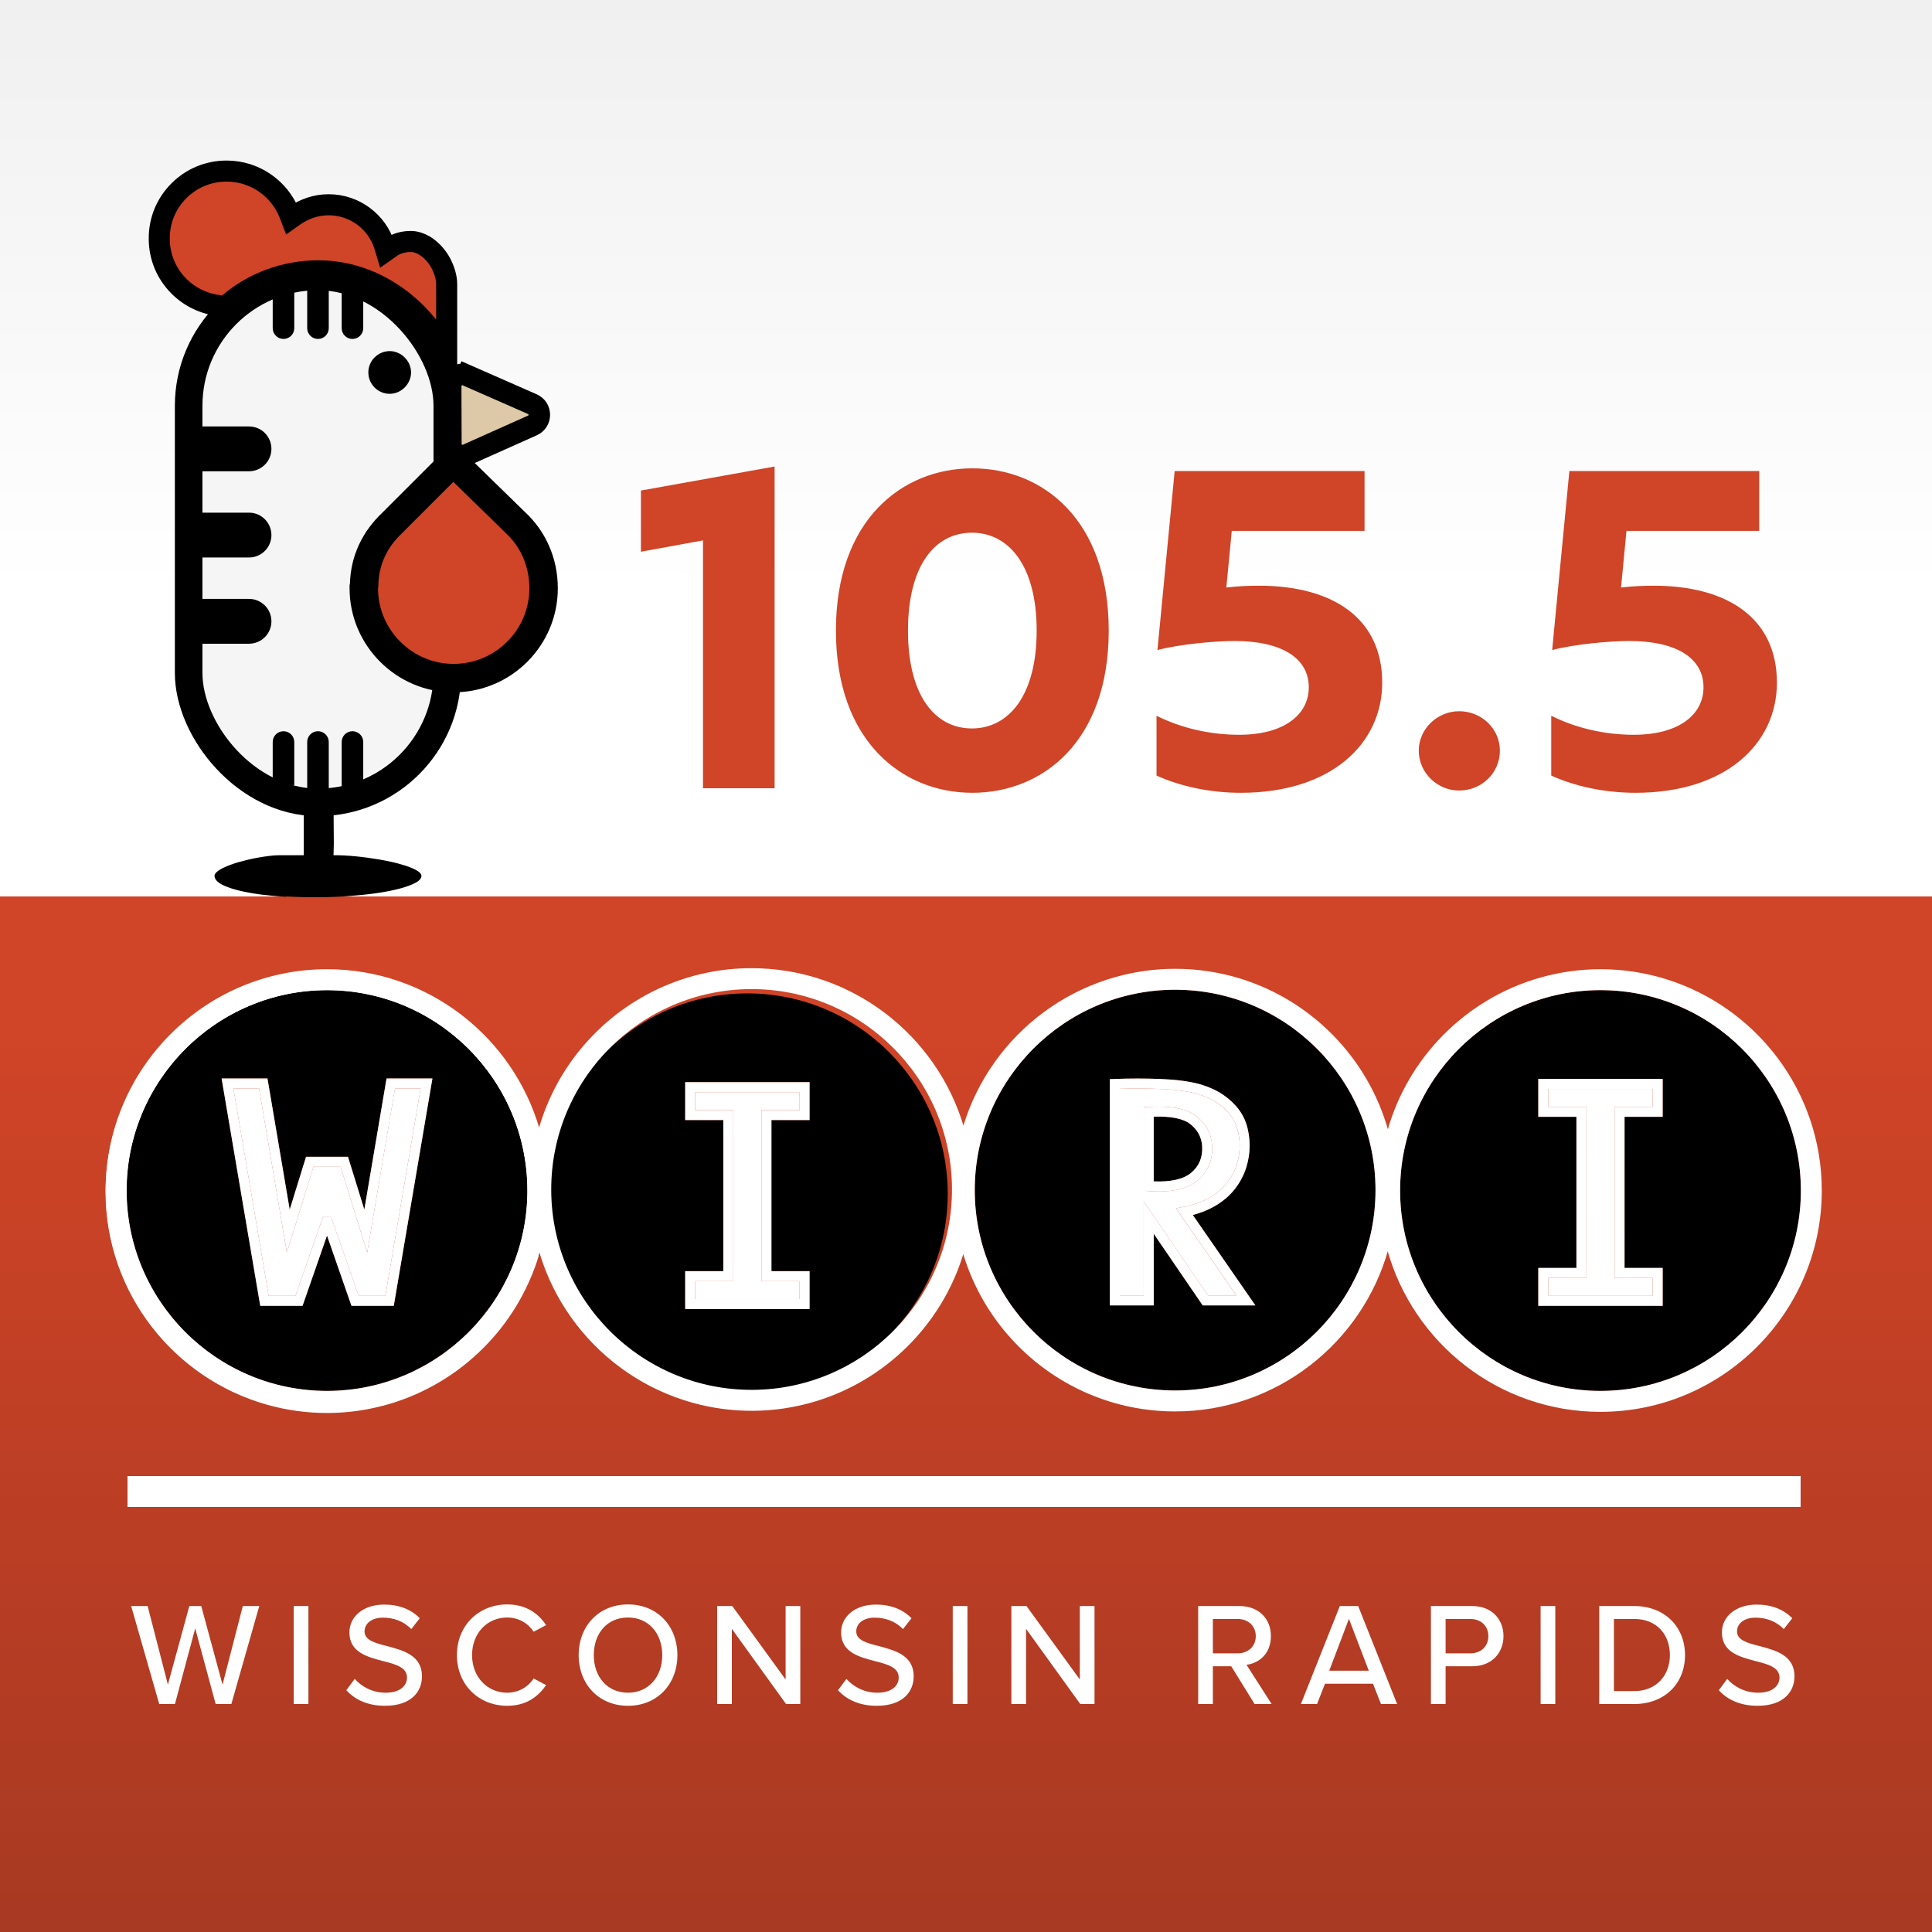
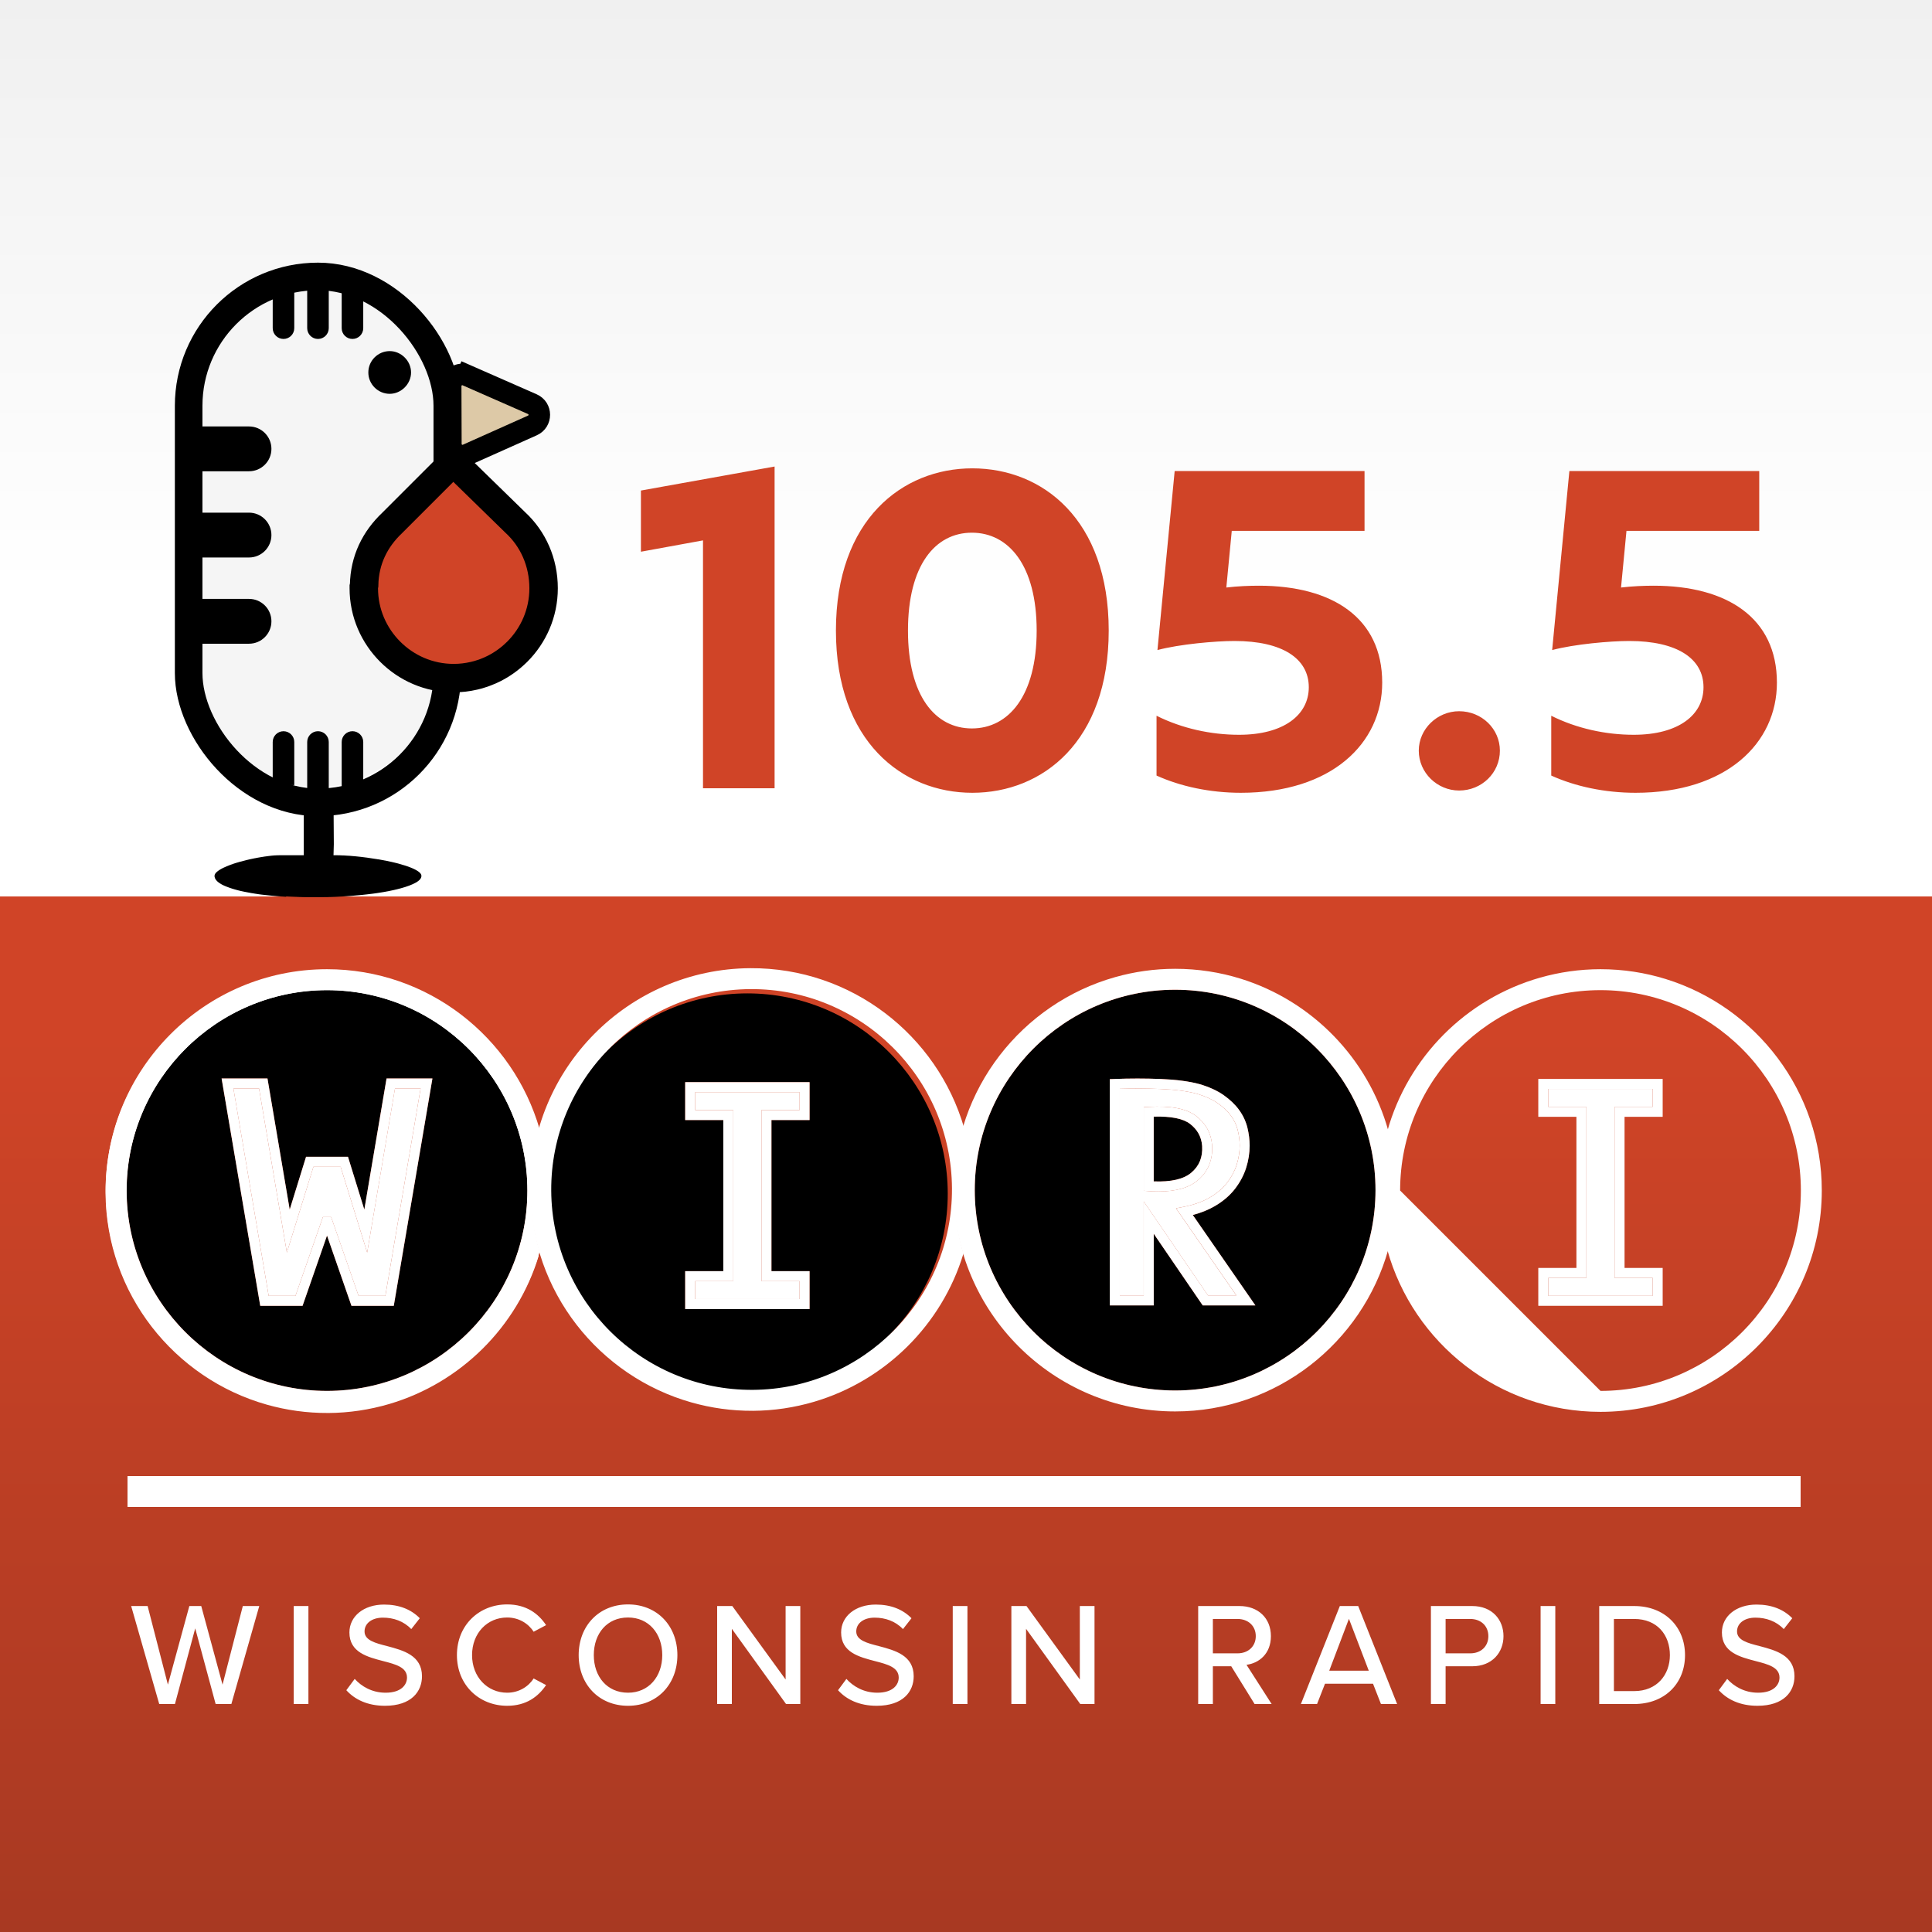
<svg xmlns="http://www.w3.org/2000/svg" width="500" height="500" viewBox="0 0 500 500" fill="none">
  <rect x="0" y="0" width="500" height="500" fill="#333333" stroke="none" />
  <rect width="500" height="500" fill="url(#paint0_linear_7058_1001)" />
  <rect y="232" width="500" height="268" fill="url(#paint1_linear_7058_1001)" />
  <path d="M200.465 120.737V204H181.936V139.852L165.87 142.784V126.953L200.465 120.737ZM251.636 205.173C233.576 205.173 216.337 191.921 216.337 163.19C216.337 134.458 233.576 121.206 251.636 121.206C269.813 121.206 286.934 134.458 286.934 163.19C286.934 191.921 269.813 205.173 251.636 205.173ZM251.518 188.52C261.017 188.52 268.288 180.077 268.288 163.19C268.288 146.302 261.017 137.859 251.518 137.859C242.019 137.859 234.983 146.302 234.983 163.19C234.983 180.077 242.019 188.52 251.518 188.52ZM299.547 168.232L304.003 121.91H353.14V137.39H318.779L317.372 152.049C320.304 151.697 323.353 151.58 325.815 151.58C344.813 151.58 357.713 159.906 357.713 176.676C357.713 192.39 344.579 205.173 321.125 205.173C313.15 205.173 305.528 203.531 299.312 200.716V185.237C305.879 188.52 313.385 190.162 320.656 190.162C332.265 190.162 338.715 185.002 338.715 177.848C338.715 170.46 331.914 165.887 319.483 165.887C314.557 165.887 305.293 166.708 299.547 168.232ZM377.616 204.586C371.987 204.586 367.178 200.013 367.178 194.266C367.178 188.637 371.987 184.064 377.616 184.064C383.479 184.064 388.17 188.637 388.17 194.266C388.17 200.013 383.479 204.586 377.616 204.586ZM401.697 168.232L406.153 121.91H455.29V137.39H420.929L419.522 152.049C422.454 151.697 425.503 151.58 427.965 151.58C446.963 151.58 459.863 159.906 459.863 176.676C459.863 192.39 446.729 205.173 423.275 205.173C415.3 205.173 407.677 203.531 401.462 200.716V185.237C408.029 188.52 415.535 190.162 422.805 190.162C434.415 190.162 440.865 185.002 440.865 177.848C440.865 170.46 434.064 165.887 421.633 165.887C416.707 165.887 407.443 166.708 401.697 168.232Z" fill="#D04427" />
  <path d="M74.107 231.993C74.318 231.993 74.512 232.019 74.723 232.032C74.95 232.032 75.161 232.058 75.388 232.058C75.582 232.058 75.793 232.072 75.987 232.085C76.23 232.085 76.473 232.098 76.717 232.111C76.911 232.111 77.089 232.124 77.284 232.137C77.543 232.137 77.819 232.15 78.094 232.163C78.272 232.163 78.451 232.163 78.613 232.176C78.937 232.176 79.245 232.176 79.569 232.19C79.699 232.19 79.828 232.19 79.974 232.19C80.428 232.19 80.898 232.19 81.368 232.19C81.838 232.19 82.26 232.19 82.697 232.19C82.843 232.19 82.989 232.19 83.135 232.19C83.427 232.19 83.718 232.19 84.01 232.176C84.188 232.176 84.367 232.176 84.529 232.176C84.788 232.176 85.047 232.176 85.307 232.15C85.485 232.15 85.679 232.15 85.858 232.137C86.101 232.137 86.36 232.124 86.603 232.111C86.798 232.111 86.976 232.098 87.154 232.085C87.397 232.085 87.624 232.058 87.867 232.045C88.062 232.045 88.24 232.019 88.435 232.019C88.662 232.019 88.888 231.993 89.115 231.98C89.31 231.98 89.488 231.953 89.683 231.94C89.91 231.927 90.12 231.914 90.347 231.888C90.542 231.875 90.72 231.862 90.915 231.849C91.125 231.835 91.336 231.809 91.547 231.796C91.741 231.783 91.919 231.77 92.114 231.744C92.325 231.73 92.519 231.704 92.73 231.691C92.924 231.678 93.119 231.652 93.297 231.639C93.492 231.626 93.67 231.599 93.848 231.586C94.043 231.56 94.237 231.547 94.431 231.521C94.561 231.507 94.691 231.494 94.804 231.481C95.29 231.429 95.777 231.363 96.247 231.311C96.344 231.298 96.457 231.284 96.555 231.271C96.782 231.245 97.008 231.206 97.235 231.179C97.349 231.166 97.478 231.14 97.592 231.127C97.819 231.088 98.046 231.061 98.257 231.022C98.37 231.009 98.483 230.983 98.597 230.97C98.824 230.93 99.034 230.891 99.245 230.865C99.342 230.852 99.456 230.825 99.553 230.812C99.764 230.773 99.975 230.733 100.185 230.694C100.282 230.681 100.38 230.655 100.477 230.642C100.688 230.602 100.898 230.563 101.109 230.51C101.19 230.497 101.271 230.471 101.352 230.458C101.563 230.419 101.774 230.366 101.984 230.327C102.049 230.314 102.114 230.301 102.179 230.274C102.389 230.222 102.6 230.169 102.811 230.13C102.859 230.13 102.908 230.104 102.941 230.091C103.167 230.038 103.378 229.973 103.605 229.92C103.605 229.92 103.605 229.92 103.621 229.92C105.323 229.461 106.684 228.949 107.625 228.412C107.625 228.412 107.641 228.412 107.657 228.398C107.787 228.32 107.9 228.254 108.014 228.175C108.014 228.175 108.03 228.162 108.046 228.149C108.159 228.071 108.257 228.005 108.338 227.926C108.338 227.926 108.354 227.913 108.37 227.9C108.467 227.821 108.548 227.756 108.613 227.677C108.613 227.677 108.613 227.677 108.613 227.664C108.694 227.585 108.759 227.506 108.808 227.428C108.856 227.362 108.905 227.297 108.937 227.218C108.954 227.179 108.97 227.126 108.986 227.087C108.986 227.074 108.986 227.047 109.002 227.034C109.051 226.916 109.067 226.798 109.067 226.68C109.067 226.588 109.051 226.483 109.018 226.391C109.018 226.365 108.986 226.326 108.97 226.3C108.937 226.234 108.905 226.168 108.856 226.103C108.824 226.063 108.808 226.037 108.775 225.998C108.727 225.932 108.662 225.88 108.597 225.814C108.565 225.775 108.532 225.749 108.484 225.709C108.403 225.644 108.321 225.578 108.224 225.513C108.192 225.486 108.143 225.46 108.111 225.434C107.835 225.25 107.495 225.053 107.122 224.883C107.073 224.857 107.025 224.83 106.976 224.817C106.83 224.752 106.668 224.686 106.522 224.62C106.458 224.594 106.393 224.568 106.328 224.542C106.166 224.476 106.004 224.411 105.825 224.345C105.761 224.319 105.696 224.293 105.615 224.266C105.42 224.201 105.21 224.122 104.999 224.056C104.95 224.043 104.902 224.03 104.869 224.017C104.334 223.847 103.751 223.676 103.135 223.505C103.103 223.505 103.07 223.492 103.054 223.479C102.778 223.401 102.503 223.335 102.211 223.269C102.163 223.256 102.098 223.243 102.049 223.23C101.774 223.164 101.498 223.099 101.206 223.033C101.158 223.033 101.109 223.007 101.06 223.007C100.736 222.941 100.412 222.863 100.072 222.797C99.488 222.679 98.889 222.561 98.273 222.456C98.175 222.443 98.062 222.417 97.965 222.404C97.932 222.404 97.916 222.404 97.884 222.39C97.868 222.39 97.835 222.39 97.819 222.39C97.722 222.377 97.608 222.351 97.511 222.338C96.652 222.194 95.777 222.062 94.902 221.944C94.869 221.944 94.82 221.944 94.788 221.931C93.832 221.8 92.876 221.695 91.936 221.603C91.871 221.603 91.806 221.603 91.741 221.59C91.287 221.551 90.85 221.512 90.396 221.472C90.347 221.472 90.299 221.472 90.25 221.472C89.845 221.446 89.44 221.42 89.051 221.393C88.986 221.393 88.937 221.393 88.872 221.393C88.467 221.367 88.078 221.354 87.689 221.341C87.608 221.341 87.527 221.341 87.446 221.341C87.057 221.341 86.668 221.328 86.311 221.328L86.392 218.455L86.311 206.137C84.302 203.501 82.651 209.155 81.484 206.137C80.43 208.774 80.331 206.125 78.613 208.473V221.328H72.73C72.535 221.328 72.324 221.328 72.097 221.341C72.033 221.341 71.968 221.341 71.903 221.341C71.725 221.341 71.546 221.354 71.352 221.367C71.303 221.367 71.238 221.367 71.19 221.367C70.947 221.38 70.704 221.407 70.444 221.433C70.396 221.433 70.347 221.433 70.298 221.446C70.088 221.472 69.861 221.498 69.634 221.525C69.569 221.525 69.488 221.538 69.423 221.551C69.164 221.577 68.904 221.616 68.645 221.656C68.629 221.656 68.613 221.656 68.597 221.656C68.305 221.695 68.013 221.748 67.721 221.8C67.656 221.8 67.608 221.826 67.543 221.826C67.3 221.866 67.041 221.918 66.781 221.958C66.733 221.958 66.668 221.984 66.619 221.984C66.425 222.023 66.23 222.062 66.036 222.102C66.003 222.102 65.971 222.102 65.939 222.115C65.857 222.128 65.776 222.141 65.679 222.167C65.387 222.22 65.112 222.285 64.82 222.351C64.755 222.364 64.691 222.377 64.626 222.39C64.382 222.443 64.156 222.495 63.913 222.561C63.848 222.574 63.799 222.587 63.734 222.6C63.151 222.745 62.584 222.889 62.032 223.046C61.968 223.059 61.919 223.086 61.854 223.099C61.644 223.164 61.433 223.23 61.222 223.282C61.157 223.309 61.092 223.322 61.011 223.348C60.768 223.427 60.541 223.492 60.314 223.571C60.298 223.571 60.266 223.584 60.25 223.597C59.99 223.689 59.747 223.768 59.52 223.86C59.472 223.886 59.407 223.899 59.358 223.925C59.18 223.991 59.002 224.056 58.84 224.135C58.775 224.161 58.71 224.188 58.645 224.214C58.467 224.293 58.305 224.358 58.143 224.437C58.094 224.45 58.062 224.476 58.013 224.489C57.818 224.581 57.624 224.673 57.446 224.765C57.413 224.791 57.365 224.804 57.332 224.83C57.203 224.909 57.057 224.975 56.943 225.053C56.895 225.08 56.846 225.119 56.797 225.145C56.684 225.211 56.587 225.289 56.489 225.355C56.457 225.381 56.408 225.408 56.376 225.434C56.246 225.526 56.133 225.631 56.036 225.722C56.036 225.736 56.003 225.749 55.987 225.762C55.906 225.84 55.841 225.932 55.776 226.011C55.76 226.037 55.728 226.077 55.712 226.103C55.663 226.168 55.63 226.247 55.598 226.313C55.598 226.339 55.566 226.378 55.566 226.405C55.533 226.509 55.517 226.601 55.517 226.706C55.517 226.785 55.517 226.864 55.549 226.942C55.549 227.008 55.582 227.074 55.598 227.139C55.598 227.165 55.598 227.178 55.614 227.205C55.614 227.205 55.614 227.205 55.614 227.218C55.647 227.31 55.695 227.388 55.744 227.467C55.744 227.467 55.744 227.48 55.744 227.493C55.792 227.572 55.857 227.651 55.922 227.743C55.922 227.743 55.922 227.769 55.938 227.769C56.003 227.848 56.084 227.926 56.149 228.005C56.149 228.005 56.165 228.031 56.181 228.044C56.263 228.123 56.344 228.189 56.441 228.267C56.457 228.28 56.473 228.294 56.489 228.307C56.587 228.372 56.684 228.451 56.781 228.517C56.797 228.53 56.83 228.543 56.846 228.569C56.943 228.635 57.057 228.7 57.17 228.766C57.203 228.779 57.235 228.805 57.251 228.818C57.365 228.884 57.494 228.949 57.608 229.015C57.64 229.028 57.673 229.054 57.721 229.067C57.851 229.133 57.98 229.186 58.11 229.251C58.159 229.264 58.191 229.29 58.24 229.304C58.37 229.356 58.515 229.422 58.661 229.474C58.71 229.487 58.758 229.514 58.807 229.527C58.953 229.579 59.099 229.632 59.261 229.697C59.326 229.723 59.374 229.737 59.439 229.763C59.585 229.815 59.747 229.868 59.909 229.92C59.974 229.946 60.039 229.96 60.104 229.986C60.266 230.038 60.428 230.078 60.59 230.13C60.671 230.156 60.736 230.169 60.817 230.196C60.979 230.248 61.157 230.287 61.336 230.34C61.416 230.366 61.498 230.379 61.579 230.406C61.757 230.445 61.935 230.497 62.114 230.537C62.211 230.563 62.308 230.576 62.389 230.602C62.567 230.642 62.746 230.681 62.94 230.72C63.037 230.747 63.151 230.76 63.248 230.786C63.426 230.825 63.621 230.865 63.799 230.891C63.913 230.917 64.026 230.93 64.139 230.956C64.334 230.996 64.512 231.022 64.707 231.061C64.82 231.088 64.95 231.101 65.063 231.127C65.258 231.153 65.452 231.193 65.647 231.219C65.776 231.245 65.906 231.258 66.036 231.284C66.23 231.311 66.425 231.337 66.635 231.376C66.781 231.403 66.927 231.416 67.073 231.442C67.267 231.468 67.462 231.494 67.673 231.521C67.819 231.534 67.981 231.56 68.143 231.573C68.337 231.599 68.548 231.626 68.759 231.639C68.921 231.652 69.083 231.678 69.245 231.691C69.456 231.717 69.65 231.73 69.861 231.757C70.039 231.77 70.201 231.796 70.379 231.809C70.59 231.822 70.785 231.849 70.995 231.862C71.174 231.875 71.368 231.888 71.562 231.914C71.773 231.927 71.968 231.953 72.178 231.967C72.373 231.98 72.584 231.993 72.778 232.006C72.989 232.019 73.183 232.032 73.394 232.045C73.605 232.045 73.815 232.072 74.01 232.085L74.107 231.993Z" fill="black" />
  <path d="M134.831 105.27C134.944 105.383 135.383 105.596 135.608 105.821C135.834 106.047 135.834 106.047 135.834 106.147C135.834 106.247 137.062 107.028 137.062 107.241C136.949 107.467 137.51 108.131 136.958 108.357L134.831 109.03L119.108 116.166V107.241C119.108 105.361 119.434 100.945 119.108 99.065L134.831 105.257V105.27ZM93.481 201.468V192.732C93.481 191.404 92.378 190.301 91.05 190.301C89.721 190.301 88.618 191.404 88.618 192.732V203.01C87.29 203.336 85.961 203.449 84.532 203.562V192.732C84.532 191.404 83.429 190.301 82.1 190.301C80.772 190.301 79.669 191.404 79.669 192.732V203.562C78.34 203.449 76.899 203.236 75.583 203.01V192.832C75.583 191.504 74.48 190.401 73.151 190.401C71.823 190.401 70.72 191.504 70.72 192.832V201.456C66.734 199.914 63.312 197.47 60.329 194.6C54.689 188.959 51.267 181.226 51.267 172.603V165.521H64.866C67.636 165.521 69.729 163.315 69.729 160.658C69.729 158 67.523 155.794 64.866 155.794H51.154V143.636H64.753C67.523 143.636 69.617 141.43 69.617 138.773C69.617 136.116 67.411 133.91 64.753 133.91H51.154V122.078H64.753C67.523 122.078 69.617 119.872 69.617 117.215C69.617 114.557 67.411 112.351 64.753 112.351H51.154V105.495C51.154 96.872 54.576 89.138 60.216 83.498L60.542 83.172H60.655L61.983 81.956C62.974 81.067 63.976 80.302 65.079 79.525C66.847 78.422 68.727 77.419 70.72 76.542V84.275C70.72 85.604 71.823 86.707 73.151 86.707C74.48 86.707 75.583 85.604 75.583 84.275V74.987C76.911 74.662 78.24 74.549 79.669 74.323V84.275C79.669 85.604 80.772 86.707 82.1 86.707C83.429 86.707 84.532 85.604 84.532 84.275V74.323C85.861 74.436 87.302 74.649 88.618 74.875V84.275C88.618 85.604 89.721 86.707 91.05 86.707C92.378 86.707 93.481 85.604 93.481 84.275V76.203C97.467 77.745 101.115 80.189 104.098 83.172C109.738 88.812 113.16 96.546 113.16 105.169L113.273 118.217L98.783 132.707C93.807 137.457 90.599 144.2 90.599 151.721C90.599 164.882 100.212 175.711 112.821 177.591C111.054 188.533 103.534 197.495 93.469 201.468H93.481Z" fill="#F5F5F5" />
  <path d="M100.852 101.92C103.836 101.92 106.38 99.375 106.38 96.392C106.38 93.409 103.836 90.865 100.852 90.865C97.869 90.865 95.325 93.296 95.325 96.392C95.325 99.488 97.869 101.92 100.852 101.92Z" fill="black" />
-   <path d="M82.427 70.086C87.501 70.086 92.351 71.263 96.763 73.313L96.874 73.678L97.14 73.491C102.455 76.036 107.116 79.852 110.743 84.399L115.597 90.483V82.7V73.482C115.597 71.773 114.965 69.736 114.024 68.002C113 66.105 111.416 64.5 109.865 63.566L109.832 63.546L109.798 63.527C108.788 62.957 107.634 62.495 106.304 62.495C104.576 62.495 102.582 62.906 100.952 64.156L99.901 64.894L99.519 63.633L99.516 63.625L99.514 63.617C97.586 57.394 91.779 52.988 85.031 52.988C81.669 52.988 78.782 54.121 76.396 55.697L76.361 55.721L76.325 55.745L75.337 56.444L74.898 55.3L74.891 55.283L74.884 55.266C72.317 48.84 66.027 44.276 58.652 44.276C53.835 44.276 49.528 46.152 46.308 49.372C43.087 52.592 41.212 56.899 41.212 61.716C41.212 66.534 43.087 70.84 46.308 74.061C49.12 76.873 52.88 78.754 57.268 79.146L58.536 79.259L59.368 78.427C65.547 73.22 73.616 70.086 82.427 70.086Z" fill="#D04427" stroke="black" stroke-width="5.448" />
  <rect x="48.824" y="71.544" width="66.938" height="136.106" rx="33.469" stroke="black" stroke-width="7.14" />
  <path d="M94.233 151.458L94.15 151.842V152.235C94.15 158.678 96.782 164.464 100.982 168.663C105.167 172.849 110.951 175.495 117.41 175.495C119.212 175.495 120.958 175.286 122.629 174.898L122.66 174.891L122.69 174.884L123.141 174.771L123.592 174.658L123.659 174.641L123.726 174.622L123.766 174.61C124.111 174.51 124.573 174.376 125.044 174.207C125.295 174.124 125.541 174.027 125.624 173.994C125.63 173.991 125.636 173.989 125.64 173.988C126.417 173.697 127.145 173.368 127.83 173.026L127.839 173.021C129.987 171.94 131.945 170.532 133.645 168.868C133.662 168.852 133.682 168.835 133.702 168.817C133.743 168.78 133.794 168.733 133.851 168.676C138.036 164.491 140.682 158.706 140.682 152.248C140.682 145.496 137.956 139.448 133.34 135.197L120.022 122.204L119.925 122.107L117.322 119.504L114.719 122.107L101.495 135.331C97.078 139.508 94.342 144.906 94.233 151.458Z" fill="#D04427" stroke="black" stroke-width="7.363" />
  <path d="M64.442 121.967C67.647 121.967 70.244 119.37 70.244 116.166C70.244 112.962 67.647 110.365 64.442 110.365V121.967ZM46.593 121.967H64.442V110.365H46.593V121.967Z" fill="black" />
  <path d="M64.442 144.278C67.647 144.278 70.244 141.681 70.244 138.477C70.244 135.273 67.647 132.676 64.442 132.676V144.278ZM46.593 144.278H64.442V132.676H46.593V144.278Z" fill="black" />
  <path d="M64.442 166.594C67.647 166.594 70.244 163.997 70.244 160.793C70.244 157.589 67.647 154.992 64.442 154.992V166.594ZM46.593 166.594H64.442V154.992H46.593V166.594Z" fill="black" />
  <path d="M76.157 192.031C76.157 190.491 74.908 189.242 73.368 189.242C71.827 189.242 70.579 190.491 70.579 192.031H76.157ZM76.157 203.188V192.031H70.579V203.188H76.157Z" fill="black" />
  <path d="M76.157 84.931C76.157 86.471 74.908 87.72 73.368 87.72C71.827 87.72 70.579 86.471 70.579 84.931H76.157ZM76.157 73.774V84.931H70.579V73.774H76.157Z" fill="black" />
  <path d="M85.082 192.027C85.082 190.487 83.833 189.238 82.293 189.238C80.753 189.238 79.504 190.487 79.504 192.027H85.082ZM85.082 205.415V192.027H79.504V205.415H85.082Z" fill="black" />
  <path d="M85.082 84.932C85.082 86.472 83.833 87.721 82.293 87.721C80.753 87.721 79.504 86.472 79.504 84.932H85.082ZM85.082 71.544V84.932H79.504V71.544H85.082Z" fill="black" />
  <path d="M94.007 192.027C94.007 190.487 92.758 189.238 91.218 189.238C89.677 189.238 88.429 190.487 88.429 192.027H94.007ZM94.007 205.415V192.027H88.429V205.415H94.007Z" fill="black" />
  <path d="M94.007 84.932C94.007 86.472 92.758 87.721 91.218 87.721C89.677 87.721 88.429 86.472 88.429 84.932H94.007ZM94.007 71.544V84.932H88.429V71.544H94.007Z" fill="black" />
  <path d="M138 107.5L117.75 116.593V98.407L138 107.5Z" fill="#DDC9A7" />
  <path d="M120.857 97.166L119.735 99.72L120.857 97.166C118.863 96.29 116.626 97.755 116.633 99.934L116.683 114.902C116.69 117.08 118.935 118.531 120.924 117.642L119.786 115.096L120.924 117.642L137.788 110.103C140.174 109.036 140.163 105.646 137.77 104.595C137.77 104.595 137.77 104.595 137.77 104.595L120.857 97.166Z" stroke="black" stroke-width="5.578" />
  <path d="M84.906 365.685C90.397 365.654 95.694 364.833 100.717 363.359C119.215 357.92 133.84 343.397 139.42 324.989C137.977 320.018 137.174 314.775 137.144 309.35C137.112 303.478 137.97 297.804 139.591 292.454C132.632 268.496 110.432 250.988 84.276 251.132C52.696 251.301 27.141 277.138 27.315 308.719C27.458 334.813 45.124 356.774 69.07 363.528C74.109 364.948 79.419 365.71 84.906 365.68L84.906 365.685ZM84.876 360.26C56.282 360.417 32.892 337.283 32.735 308.689C32.578 280.095 55.712 256.705 84.306 256.548C112.9 256.391 136.29 279.525 136.447 308.119C136.604 336.713 113.47 360.103 84.876 360.26Z" fill="white" />
  <path d="M136.487 308.107C136.487 279.512 113.225 256.25 84.631 256.25C56.036 256.25 32.774 279.517 32.774 308.107C32.774 336.697 56.036 359.963 84.631 359.963C113.225 359.963 136.487 336.701 136.487 308.107ZM101.91 337.944H90.959L84.631 319.762L78.303 337.944H67.351L57.351 279.11H69.223L74.975 313.041L79.206 299.372H90.056L94.286 313.041L100.039 279.11H111.911L101.91 337.944Z" fill="black" />
  <path d="M83.144 360.654C89.065 360.654 94.777 361.556 100.154 363.234C119.172 357.87 134.2 342.914 139.669 323.935C138.222 318.904 137.43 313.598 137.43 308.111C137.43 302.624 138.222 297.319 139.669 292.287C132.784 268.375 110.725 250.83 84.631 250.83C53.045 250.83 27.354 276.526 27.354 308.107C27.354 333.772 44.319 355.547 67.621 362.809C72.564 361.415 77.763 360.654 83.144 360.654ZM32.774 308.107C32.774 279.512 56.036 256.25 84.631 256.25C113.225 256.25 136.487 279.512 136.487 308.107C136.487 336.701 113.225 359.963 84.631 359.963C56.036 359.963 32.774 336.701 32.774 308.107Z" fill="white" />
  <path d="M88.149 301.961H81.113L74.241 324.161L67.041 281.694H60.408L69.533 335.361H76.467L83.56 314.979H85.702L92.795 335.361H99.729L108.853 281.694H102.22L95.021 324.161L88.149 301.961Z" fill="white" />
  <path d="M94.286 313.041L90.056 299.372H79.206L74.975 313.041L69.223 279.11H57.351L67.351 337.945H78.303L84.631 319.763L90.959 337.945H101.91L111.911 279.11H100.039L94.286 313.041ZM108.853 281.695L99.733 335.361H92.799L85.706 314.979H83.56L76.467 335.361H69.533L60.413 281.695H67.041L74.241 324.161L81.113 301.961H88.153L95.025 324.161L102.225 281.695H108.853Z" fill="white" />
  <path d="M245.276 308.943C245.276 280.349 222.014 257.086 193.419 257.086C164.825 257.086 141.562 280.349 141.562 308.943C141.562 337.537 164.825 360.8 193.419 360.8C222.014 360.8 245.276 337.537 245.276 308.943ZM209.517 289.867H199.65V328.975H209.517V338.781H177.325V328.975H187.193V289.867H177.325V280.061H209.517V289.867Z" fill="black" />
  <path d="M194.829 365.118C200.32 365.088 205.617 364.267 210.64 362.792C229.138 357.354 243.763 342.83 249.343 324.422C247.9 319.452 247.097 314.208 247.067 308.783C247.035 302.911 247.893 297.238 249.514 291.888C242.555 267.929 220.355 250.422 194.199 250.565C162.619 250.735 137.064 276.572 137.238 308.152C137.381 334.246 155.047 356.208 178.993 362.962C184.032 364.381 189.342 365.144 194.829 365.114L194.829 365.118ZM194.799 359.693C166.205 359.85 142.815 336.716 142.658 308.122C142.501 279.529 165.635 256.139 194.229 255.982C222.823 255.824 246.213 278.958 246.37 307.552C246.527 336.146 223.393 359.536 194.799 359.693Z" fill="white" />
  <path d="M189.782 331.559H179.909V336.196H206.933V331.559H197.065V287.282H206.933V282.649H179.909V287.282H189.782V331.559Z" fill="white" />
  <path d="M177.325 289.867H187.193V328.975H177.325V338.781H209.517V328.975H199.65V289.867H209.517V280.061H177.325V289.867ZM179.91 282.65H206.933V287.287H197.065V331.564H206.933V336.201H179.91V331.564H189.777V287.287H179.91V282.65Z" fill="white" />
-   <path d="M466.058 308.107C466.058 279.512 442.796 256.25 414.202 256.25C385.607 256.25 362.345 279.512 362.345 308.107C362.345 336.701 385.607 359.963 414.202 359.963C442.796 359.963 466.058 336.701 466.058 308.107ZM430.3 289.03H420.432V328.139H430.3V337.944H398.108V328.139H407.976V289.03H398.108V279.225H430.3V289.03Z" fill="black" />
-   <path d="M431.083 253.37C425.747 251.719 420.078 250.83 414.202 250.83C408.772 250.83 403.529 251.604 398.551 253.02C379.439 258.458 364.381 273.587 359.035 292.739C360.403 297.633 361.146 302.784 361.146 308.107C361.146 313.43 360.398 318.581 359.035 323.475C365.77 347.618 387.944 365.384 414.202 365.384C445.783 365.384 471.479 339.688 471.479 308.107C471.479 282.398 454.452 260.591 431.079 253.37H431.083ZM362.35 308.107C362.35 279.512 385.612 256.25 414.206 256.25C442.801 256.25 466.063 279.512 466.063 308.107C466.063 336.701 442.801 359.963 414.206 359.963C385.612 359.963 362.35 336.701 362.35 308.107Z" fill="white" />
+   <path d="M431.083 253.37C425.747 251.719 420.078 250.83 414.202 250.83C408.772 250.83 403.529 251.604 398.551 253.02C379.439 258.458 364.381 273.587 359.035 292.739C360.403 297.633 361.146 302.784 361.146 308.107C361.146 313.43 360.398 318.581 359.035 323.475C365.77 347.618 387.944 365.384 414.202 365.384C445.783 365.384 471.479 339.688 471.479 308.107C471.479 282.398 454.452 260.591 431.079 253.37H431.083ZM362.35 308.107C362.35 279.512 385.612 256.25 414.206 256.25C442.801 256.25 466.063 279.512 466.063 308.107C466.063 336.701 442.801 359.963 414.206 359.963Z" fill="white" />
  <path d="M410.56 330.724H400.692V335.361H427.716V330.724H417.848V286.447H427.716V281.81H400.692V286.447H410.56V330.724Z" fill="white" />
  <path d="M398.108 289.031H407.976V328.14H398.108V337.945H430.3V328.14H420.432V289.031H430.3V279.226H398.108V289.031ZM400.692 281.81H427.716V286.447H417.848V330.724H427.716V335.361H400.692V330.724H410.56V286.447H400.692V281.81Z" fill="white" />
  <path d="M311.115 296.571C310.933 294.217 309.911 292.354 307.991 290.867C306.203 289.487 303.043 288.849 298.587 288.987V305.744C303.043 305.917 306.296 305.173 308.265 303.527C310.362 301.775 311.296 299.496 311.119 296.571H311.115Z" fill="black" />
  <path d="M304.123 256.144C275.529 256.144 252.266 279.406 252.266 308C252.266 336.595 275.529 359.857 304.123 359.857C332.717 359.857 355.98 336.595 355.98 308C355.98 279.406 332.717 256.144 304.123 256.144ZM311.261 337.838L298.587 319.297V337.838H287.215V279.286L288.454 279.238C292.375 279.083 296.375 279.083 300.353 279.238C304.393 279.397 307.787 279.844 310.433 280.565C312.946 281.309 315.048 282.269 316.699 283.433C318.354 284.601 319.699 285.897 320.703 287.287C321.717 288.694 322.438 290.234 322.836 291.867C323.221 293.442 323.412 294.995 323.412 296.486C323.412 298.389 323.106 300.323 322.504 302.23C321.894 304.155 320.916 305.996 319.593 307.699C318.265 309.416 316.504 310.916 314.362 312.16C312.716 313.115 310.818 313.881 308.694 314.439L324.894 337.838H311.261Z" fill="black" />
  <path d="M361.405 308.001C361.405 302.678 360.657 297.527 359.294 292.633C354.077 273.933 339.607 259.056 321.137 253.303C315.761 251.626 310.048 250.724 304.128 250.724C298.747 250.724 293.543 251.485 288.605 252.879C264.537 259.667 246.846 281.8 246.846 308.001C246.846 339.582 272.542 365.278 304.123 365.278C330.381 365.278 352.555 347.507 359.29 323.369C360.657 318.475 361.4 313.324 361.4 308.001H361.405ZM304.123 359.858C275.529 359.858 252.267 336.595 252.267 308.001C252.267 279.407 275.529 256.144 304.123 256.144C332.718 256.144 355.98 279.407 355.98 308.001C355.98 336.595 332.718 359.858 304.123 359.858Z" fill="white" />
  <path d="M306.296 312.338C308.915 311.824 311.19 311.014 313.066 309.926C314.92 308.851 316.425 307.567 317.553 306.116C318.686 304.651 319.522 303.085 320.04 301.452C320.562 299.797 320.828 298.124 320.828 296.487C320.828 295.204 320.659 293.854 320.323 292.483C320.004 291.177 319.425 289.938 318.602 288.801C317.765 287.646 316.624 286.549 315.203 285.549C313.783 284.548 311.938 283.708 309.721 283.053C307.287 282.394 304.092 281.978 300.242 281.823C296.755 281.686 293.242 281.672 289.791 281.778V335.255H295.994V310.939L312.615 335.255H319.951L304.349 312.714L306.287 312.333L306.296 312.338ZM297.198 308.253L295.999 308.169V286.531L297.216 286.46C303.039 286.128 307.075 286.903 309.566 288.823C312.066 290.757 313.451 293.301 313.69 296.385V296.403C313.92 300.16 312.65 303.222 309.915 305.51C307.637 307.417 304.327 308.351 299.849 308.351C299.008 308.351 298.123 308.315 297.198 308.253Z" fill="white" />
  <path d="M314.362 312.16C316.504 310.916 318.261 309.416 319.593 307.699C320.911 305.996 321.894 304.155 322.504 302.23C323.106 300.323 323.412 298.389 323.412 296.486C323.412 295 323.217 293.446 322.836 291.867C322.434 290.234 321.717 288.69 320.704 287.287C319.699 285.897 318.354 284.601 316.699 283.433C315.048 282.269 312.946 281.304 310.433 280.565C307.787 279.844 304.393 279.401 300.353 279.238C296.379 279.083 292.375 279.083 288.454 279.238L287.215 279.286V337.838H298.587V319.297L311.261 337.838H324.894L308.694 314.439C310.818 313.881 312.721 313.116 314.362 312.16ZM312.623 335.254L296.003 310.938V335.254H289.799V281.778C293.255 281.671 296.764 281.685 300.251 281.822C304.096 281.977 307.296 282.393 309.73 283.052C311.946 283.707 313.792 284.548 315.212 285.548C316.633 286.552 317.774 287.645 318.61 288.8C319.429 289.937 320.009 291.176 320.332 292.482C320.664 293.854 320.836 295.203 320.836 296.486C320.836 298.128 320.571 299.796 320.049 301.451C319.531 303.084 318.695 304.655 317.562 306.115C316.438 307.567 314.929 308.85 313.075 309.925C311.203 311.014 308.924 311.823 306.305 312.337L304.366 312.717L319.969 335.258H312.632L312.623 335.254Z" fill="white" />
  <path d="M313.694 296.408V296.39C313.455 293.306 312.07 290.761 309.57 288.828C307.079 286.907 303.039 286.133 297.22 286.465L296.003 286.535V308.174L297.202 308.258C298.127 308.324 299.012 308.355 299.853 308.355C304.331 308.355 307.636 307.417 309.92 305.514C312.654 303.227 313.924 300.164 313.694 296.408ZM308.26 303.527C306.291 305.169 303.043 305.913 298.583 305.744V288.987C303.043 288.85 306.198 289.487 307.986 290.868C309.906 292.354 310.929 294.222 311.11 296.571C311.287 299.496 310.353 301.775 308.256 303.527H308.26Z" fill="white" />
  <path d="M59.875 441H55.807L50.522 421.42L45.275 441H41.207L33.945 415.641H38.204L43.45 435.981L49.001 415.641H52.081L57.593 435.981L62.84 415.641H67.098L59.875 441ZM79.819 441H76.017V415.641H79.819V441ZM89.629 437.426L91.796 434.499C93.507 436.4 96.244 438.072 99.78 438.072C103.886 438.072 105.331 435.981 105.331 434.156C105.331 431.495 102.441 430.735 99.21 429.898C95.142 428.834 90.427 427.655 90.427 422.484C90.427 418.302 94.115 415.261 99.4 415.261C103.316 415.261 106.395 416.515 108.639 418.797L106.433 421.61C104.494 419.557 101.833 418.645 99.096 418.645C96.282 418.645 94.343 420.089 94.343 422.218C94.343 424.5 97.081 425.222 100.236 426.02C104.38 427.123 109.209 428.416 109.209 433.814C109.209 437.768 106.471 441.456 99.628 441.456C95.104 441.456 91.796 439.821 89.629 437.426ZM131.254 441.456C124.031 441.456 118.252 436.134 118.252 428.34C118.252 420.546 124.031 415.223 131.254 415.223C136.235 415.223 139.352 417.618 141.329 420.584L138.098 422.294C136.767 420.165 134.258 418.607 131.254 418.607C126.122 418.607 122.168 422.637 122.168 428.34C122.168 434.004 126.122 438.072 131.254 438.072C134.258 438.072 136.767 436.514 138.098 434.385L141.329 436.095C139.314 439.061 136.235 441.456 131.254 441.456ZM149.759 428.34C149.759 420.812 154.967 415.223 162.533 415.223C170.099 415.223 175.308 420.812 175.308 428.34C175.308 435.867 170.099 441.456 162.533 441.456C154.967 441.456 149.759 435.867 149.759 428.34ZM171.392 428.34C171.392 422.751 167.894 418.607 162.533 418.607C157.097 418.607 153.675 422.751 153.675 428.34C153.675 433.89 157.097 438.072 162.533 438.072C167.894 438.072 171.392 433.89 171.392 428.34ZM207.117 441H203.429L189.4 421.534V441H185.598V415.641H189.514L203.315 434.651V415.641H207.117V441ZM216.883 437.426L219.05 434.499C220.761 436.4 223.498 438.072 227.034 438.072C231.14 438.072 232.585 435.981 232.585 434.156C232.585 431.495 229.695 430.735 226.464 429.898C222.396 428.834 217.681 427.655 217.681 422.484C217.681 418.302 221.369 415.261 226.654 415.261C230.57 415.261 233.649 416.515 235.893 418.797L233.687 421.61C231.748 419.557 229.087 418.645 226.35 418.645C223.536 418.645 221.597 420.089 221.597 422.218C221.597 424.5 224.335 425.222 227.49 426.02C231.634 427.123 236.463 428.416 236.463 433.814C236.463 437.768 233.725 441.456 226.882 441.456C222.358 441.456 219.05 439.821 216.883 437.426ZM250.372 441H246.57V415.641H250.372V441ZM283.26 441H279.572L265.543 421.534V441H261.741V415.641H265.657L279.458 434.651V415.641H283.26V441ZM329.099 441H324.689L318.644 431.229H313.891V441H310.089V415.641H320.773C325.601 415.641 328.909 418.759 328.909 423.435C328.909 427.997 325.829 430.431 322.598 430.849L329.099 441ZM324.993 423.435C324.993 420.774 323.016 418.987 320.279 418.987H313.891V427.883H320.279C323.016 427.883 324.993 426.096 324.993 423.435ZM361.574 441H357.392L355.339 435.753H342.906L340.853 441H336.671L346.746 415.641H351.499L361.574 441ZM354.236 432.37L349.104 418.949L344.009 432.37H354.236ZM374.121 441H370.319V415.641H381.003C386.211 415.641 389.101 419.215 389.101 423.435C389.101 427.655 386.173 431.229 381.003 431.229H374.121V441ZM385.185 423.435C385.185 420.774 383.246 418.987 380.508 418.987H374.121V427.883H380.508C383.246 427.883 385.185 426.096 385.185 423.435ZM402.509 441H398.708V415.641H402.509V441ZM422.927 441H413.878V415.641H422.927C430.835 415.641 436.082 421.04 436.082 428.34C436.082 435.677 430.835 441 422.927 441ZM417.68 418.987V437.654H422.927C428.782 437.654 432.166 433.472 432.166 428.34C432.166 423.131 428.896 418.987 422.927 418.987H417.68ZM444.829 437.426L446.996 434.499C448.707 436.4 451.444 438.072 454.98 438.072C459.086 438.072 460.531 435.981 460.531 434.156C460.531 431.495 457.642 430.735 454.41 429.898C450.342 428.834 445.627 427.655 445.627 422.484C445.627 418.302 449.315 415.261 454.6 415.261C458.516 415.261 461.596 416.515 463.839 418.797L461.634 421.61C459.695 419.557 457.033 418.645 454.296 418.645C451.482 418.645 449.543 420.089 449.543 422.218C449.543 424.5 452.281 425.222 455.437 426.02C459.581 427.123 464.409 428.416 464.409 433.814C464.409 437.768 461.672 441.456 454.828 441.456C450.304 441.456 446.996 439.821 444.829 437.426Z" fill="white" />
  <rect x="33" y="382" width="433" height="8" fill="white" />
  <defs>
    <linearGradient id="paint0_linear_7058_1001" x1="250" y1="0" x2="250" y2="500" gradientUnits="userSpaceOnUse">
      <stop stop-color="#F0F0F0" />
      <stop offset="0.305" stop-color="white" />
    </linearGradient>
    <linearGradient id="paint1_linear_7058_1001" x1="250" y1="232" x2="250" y2="500" gradientUnits="userSpaceOnUse">
      <stop offset="0.135" stop-color="#D04427" />
      <stop offset="1" stop-color="#A83922" />
    </linearGradient>
  </defs>
</svg>